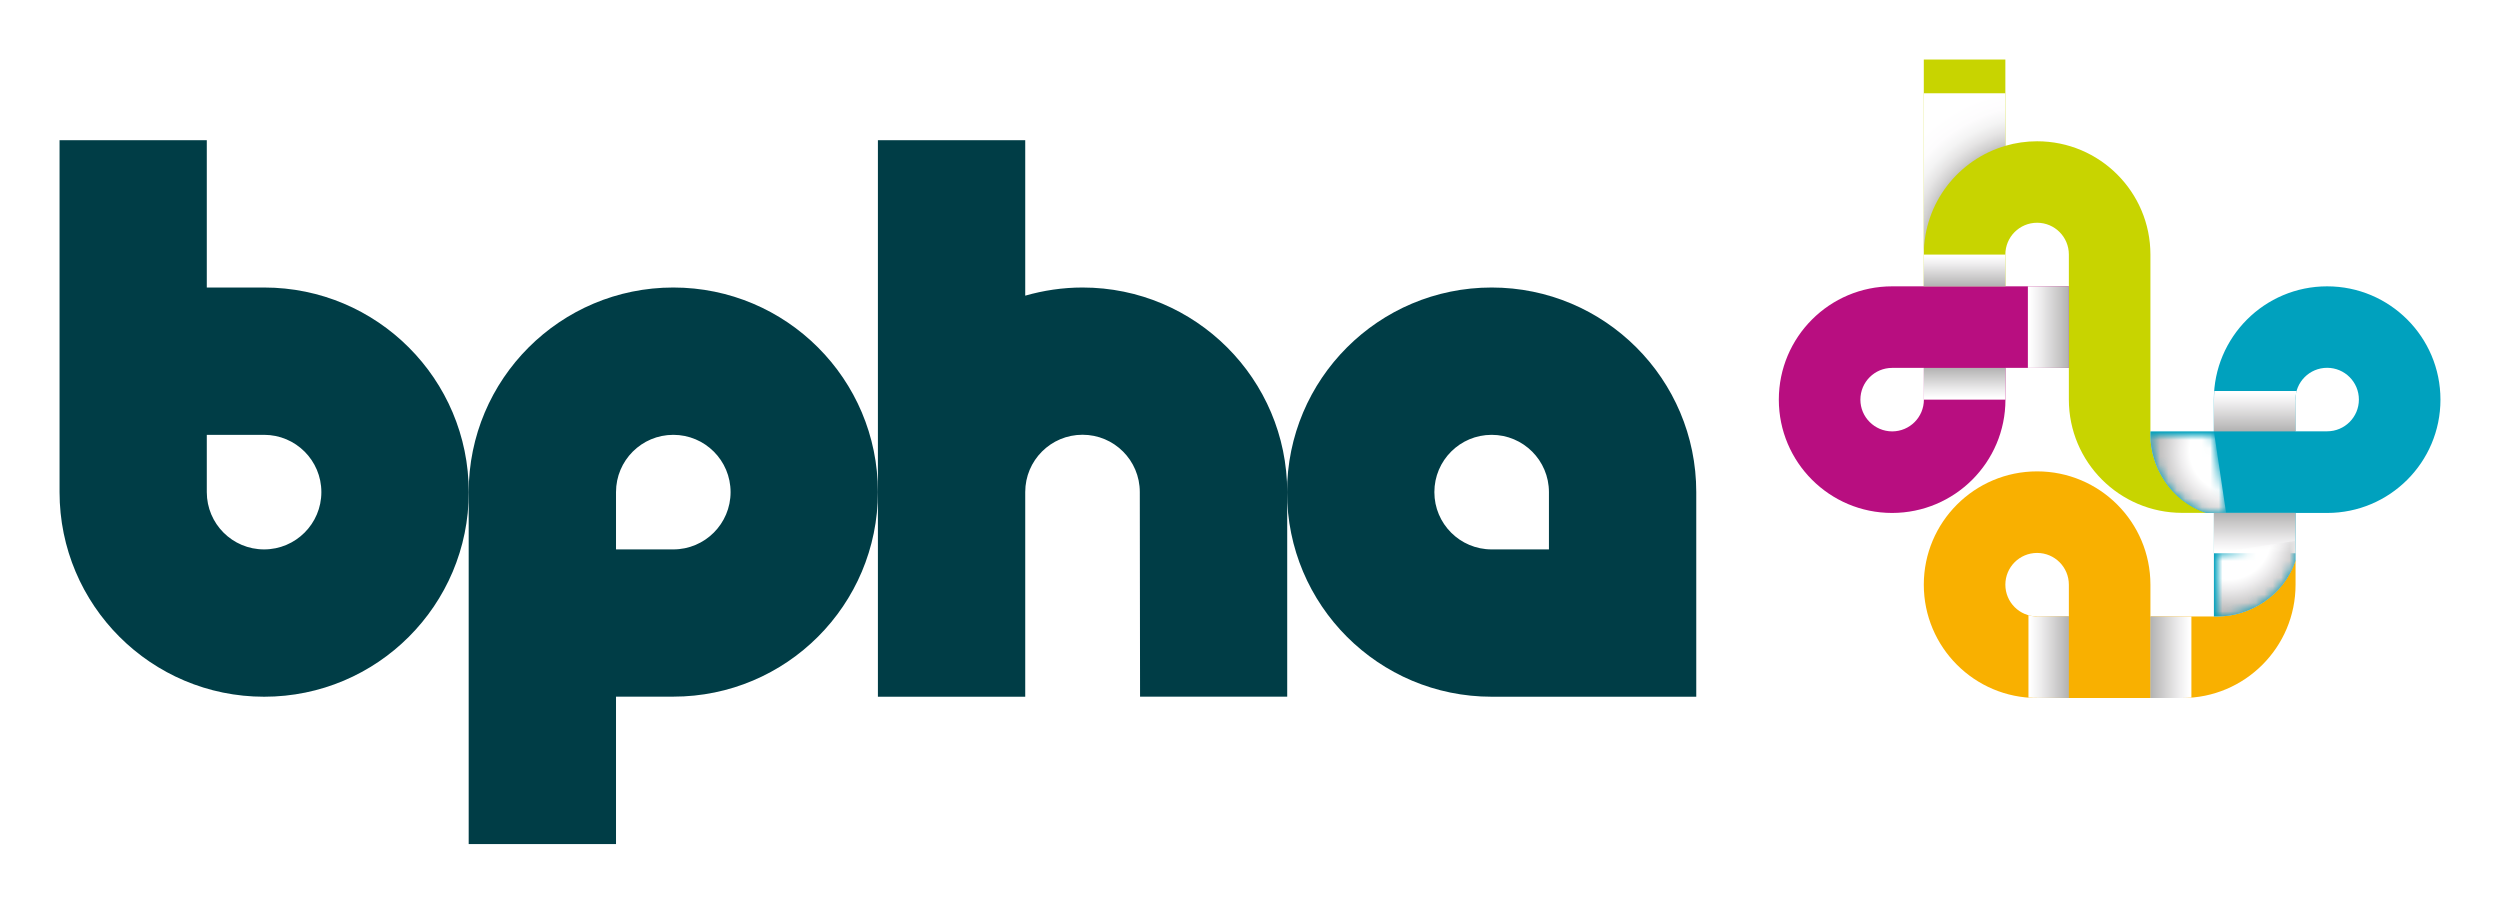
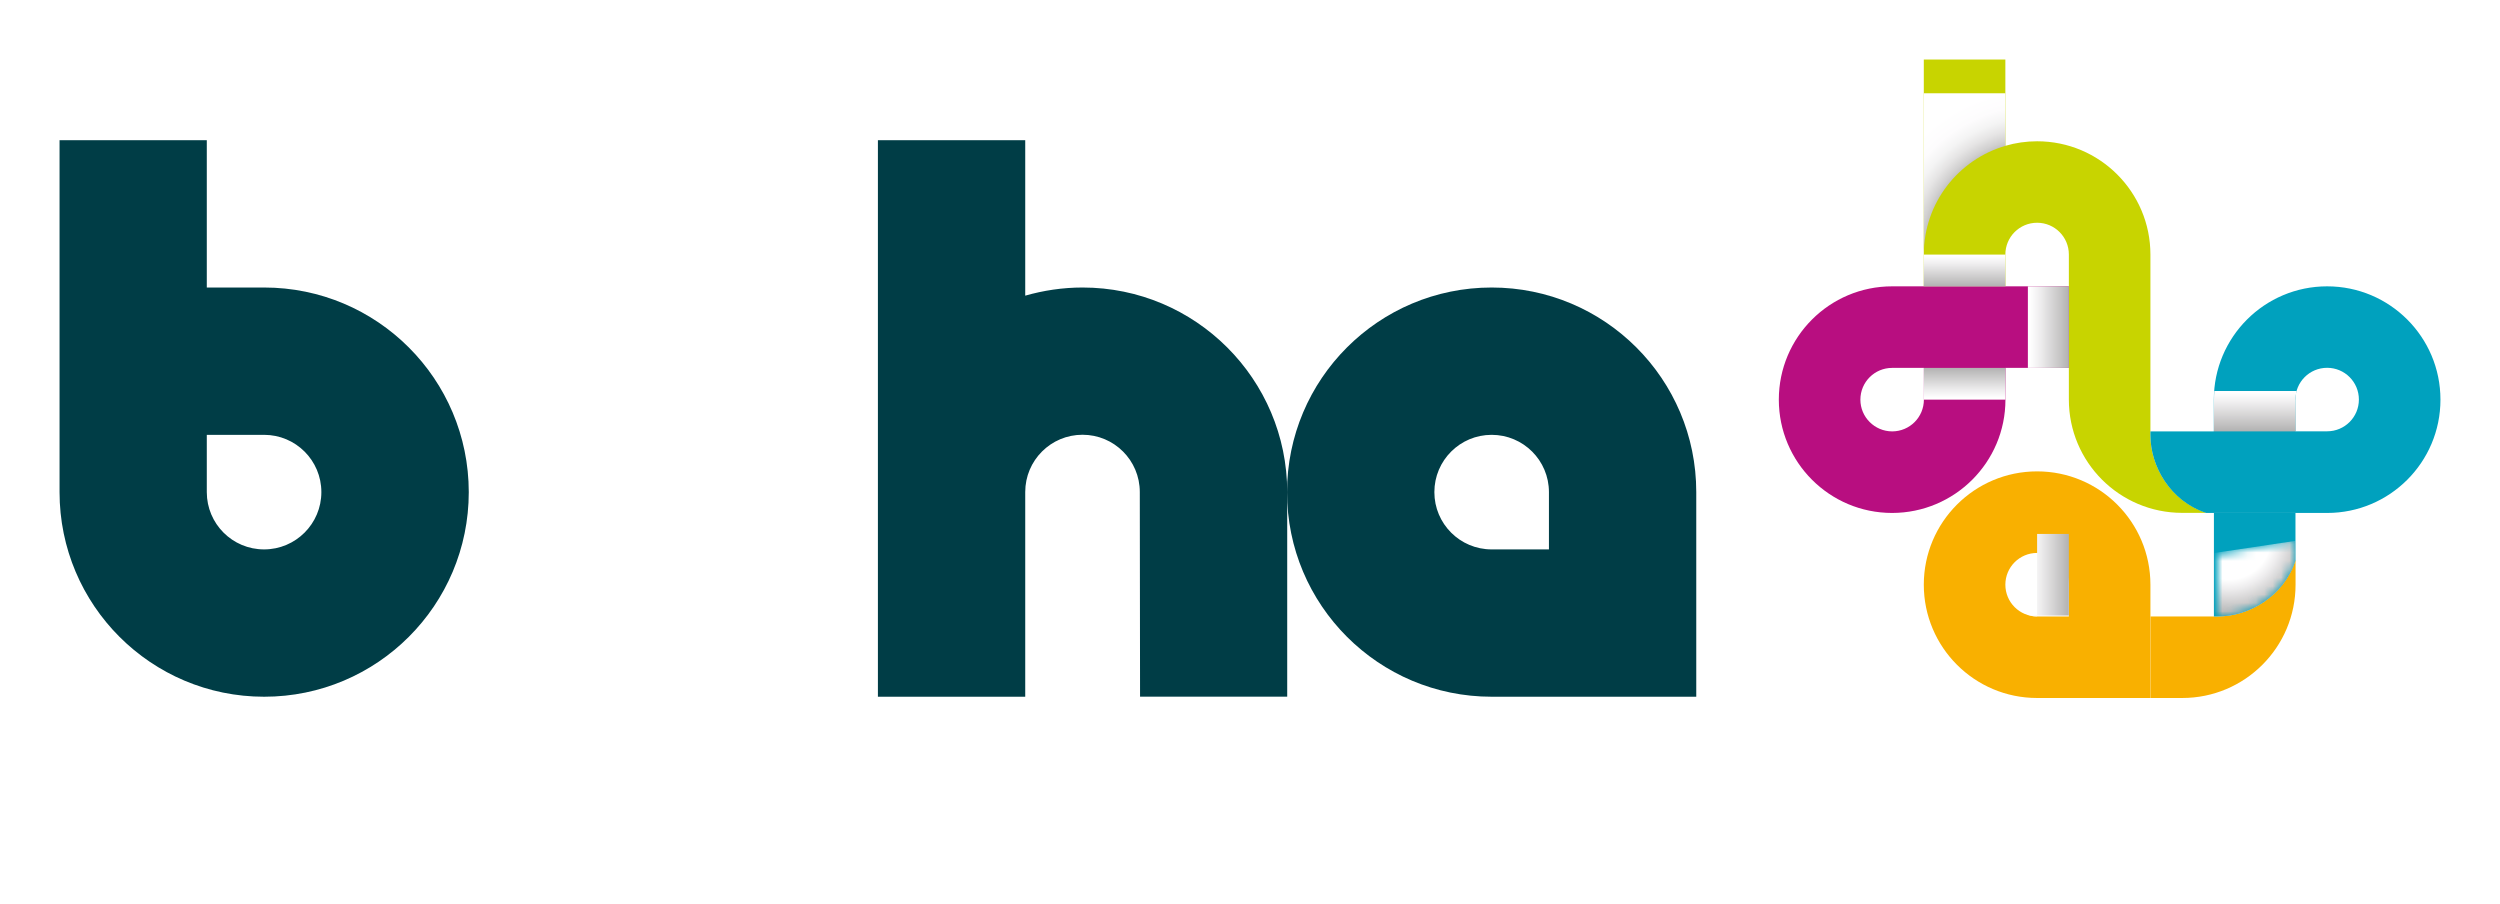
<svg xmlns="http://www.w3.org/2000/svg" xmlns:xlink="http://www.w3.org/1999/xlink" version="1.1" id="Layer_1" x="0px" y="0px" viewBox="0 0 297.64 107.57" style="enable-background:new 0 0 297.64 107.57;" xml:space="preserve">
  <style type="text/css">
	.st0{fill:#003D46;}
	.st1{fill:#F9B000;}
	.st2{fill:#00A1BE;}
	.st3{fill:#C8D400;}
	.st4{filter:url(#Adobe_OpacityMaskFilter);}
	.st5{clip-path:url(#XMLID_3_);fill:url(#XMLID_5_);}
	.st6{clip-path:url(#XMLID_3_);mask:url(#XMLID_4_);fill:url(#XMLID_6_);}
	.st7{fill:#B80E80;}
	.st8{fill:url(#XMLID_7_);}
	.st9{fill:url(#XMLID_8_);}
	.st10{fill:url(#XMLID_9_);}
	.st11{fill:url(#XMLID_14_);}
	.st12{fill:url(#XMLID_15_);}
	.st13{fill:url(#XMLID_16_);}
	.st14{fill:url(#XMLID_17_);}
	.st15{clip-path:url(#XMLID_18_);fill:url(#XMLID_19_);}
	.st16{filter:url(#Adobe_OpacityMaskFilter_1_);}
	.st17{clip-path:url(#XMLID_20_);fill:url(#XMLID_22_);}
	.st18{clip-path:url(#XMLID_20_);mask:url(#XMLID_21_);fill:url(#XMLID_23_);}
</style>
  <g>
    <g id="XMLID_1017_">
-       <path id="XMLID_1025_" class="st0" d="M80.16,34.23c-13.45,0-24.36,10.9-24.36,24.36v41.9h17.54V82.94h6.82    c13.45,0,24.36-10.9,24.36-24.36C104.52,45.13,93.61,34.23,80.16,34.23 M80.16,65.41h-6.82v-6.82c0-3.77,3.05-6.82,6.82-6.82    c3.77,0,6.82,3.05,6.82,6.82C86.98,62.35,83.93,65.41,80.16,65.41" />
      <path id="XMLID_1022_" class="st0" d="M177.59,34.23c-13.45,0-24.36,10.9-24.36,24.36c0,13.45,10.9,24.36,24.36,24.36h24.36V58.58    C201.95,45.13,191.05,34.23,177.59,34.23 M177.59,65.41c-3.77,0-6.82-3.05-6.82-6.82c0-3.77,3.05-6.82,6.82-6.82    c3.77,0,6.82,3.05,6.82,6.82v6.82H177.59z" />
      <path id="XMLID_1019_" class="st0" d="M31.44,34.23h-6.82V16.69H7.09v41.9c0,13.45,10.9,24.36,24.36,24.36    c13.45,0,24.36-10.9,24.36-24.36C55.8,45.13,44.9,34.23,31.44,34.23 M31.44,65.41c-3.77,0-6.82-3.05-6.82-6.82v-6.82h6.82    c3.77,0,6.82,3.05,6.82,6.82C38.26,62.35,35.21,65.41,31.44,65.41" />
      <path id="XMLID_1018_" class="st0" d="M128.88,34.23c-2.37,0-4.65,0.35-6.82,0.97V16.69h-17.54v66.26h17.54V58.58    c0-3.77,3.05-6.82,6.82-6.82c3.77,0,6.82,3.05,6.82,6.82l0.03,24.36h17.52V58.58C153.24,45.13,142.33,34.23,128.88,34.23" />
    </g>
    <g id="XMLID_1_">
      <path id="XMLID_1016_" class="st1" d="M273.29,66.69c-1.4,4.35-5.58,6.7-9.22,6.7c-0.03,0-4.24,0-4.26,0h-3.78v9.71h3.78    c7.45,0,13.49-6.04,13.49-13.49l0,0V66.69z" />
      <path id="XMLID_1015_" class="st2" d="M273.29,61.06h-9.71v12.33l0.49,0c3.63,0,7.8-2.33,9.22-6.65V61.06z" />
      <path id="XMLID_1014_" class="st3" d="M262.71,61.06c-4.34-1.4-6.69-5.58-6.69-9.22c0-0.03,0-4.24,0-4.27V30.31    c0-7.45-6.04-13.49-13.49-13.49c-1.31,0-2.58,0.19-3.78,0.54V7.09h-9.71v26.99h9.71v-3.78c0-2.09,1.69-3.78,3.78-3.78    c2.09,0,3.78,1.69,3.78,3.78v13.37v3.9c0,7.45,6.03,13.48,13.48,13.49H262.71z" />
      <path id="XMLID_1011_" class="st2" d="M277.06,34.09c-7.45,0-13.49,6.04-13.49,13.49v3.78l-7.55,0l0,0.49    c0,3.63,2.33,7.8,6.64,9.22h14.39l0.01,0c7.45,0,13.49-6.04,13.49-13.49C290.55,40.13,284.51,34.09,277.06,34.09z M277.06,51.35    h-3.78l0-3.78c0-2.09,1.69-3.78,3.78-3.78s3.78,1.69,3.78,3.78C280.84,49.66,279.15,51.35,277.06,51.35z" />
      <g id="XMLID_1004_">
        <defs>
          <path id="XMLID_1005_" d="M262.67,61.06h2.36v0l-1.45-9.71l-7.55,0l0,0.49C256.02,55.47,258.35,59.64,262.67,61.06z" />
        </defs>
        <clipPath id="XMLID_3_">
          <use xlink:href="#XMLID_1005_" style="overflow:visible;" />
        </clipPath>
        <defs>
          <filter id="Adobe_OpacityMaskFilter" filterUnits="userSpaceOnUse" x="255.66" y="43.87" width="19.48" height="19.48">
            <feFlood style="flood-color:white;flood-opacity:1" result="back" />
            <feBlend in="SourceGraphic" in2="back" mode="normal" />
          </filter>
        </defs>
        <mask maskUnits="userSpaceOnUse" x="255.66" y="43.87" width="19.48" height="19.48" id="XMLID_4_">
          <g id="XMLID_41_" class="st4">
            <g id="XMLID_42_">
              <linearGradient id="XMLID_5_" gradientUnits="userSpaceOnUse" x1="256.666" y1="57.377" x2="264.246" y2="56.041">
                <stop offset="0.58" style="stop-color:#FFFFFF" />
                <stop offset="0.63" style="stop-color:#E4E3E3" />
                <stop offset="0.731" style="stop-color:#A5A1A1" />
                <stop offset="0.872" style="stop-color:#534F4E" />
                <stop offset="0.98" style="stop-color:#1E1E1C" />
              </linearGradient>
-               <path id="XMLID_43_" class="st5" d="M265.22,61.55l-1.84-9.71h-7.55c0,4.31,3.29,9.39,9.28,9.71" />
            </g>
          </g>
        </mask>
        <radialGradient id="XMLID_6_" cx="578.843" cy="458.309" r="29.209" gradientTransform="matrix(0.328 0.061 -0.061 0.328 103.825 -132.05)" gradientUnits="userSpaceOnUse">
          <stop offset="0.517" style="stop-color:#FFFFFF" />
          <stop offset="0.635" style="stop-color:#EEEDEE" />
          <stop offset="0.873" style="stop-color:#C3C2C2" />
          <stop offset="0.958" style="stop-color:#B2B2B2" />
        </radialGradient>
        <path id="XMLID_1006_" class="st6" d="M274.97,55.4c-0.99,5.28-6.07,8.77-11.36,7.78c-5.28-0.99-8.77-6.08-7.78-11.36     c0.99-5.29,6.08-8.77,11.36-7.78C272.47,45.02,275.96,50.11,274.97,55.4z" />
      </g>
      <path id="XMLID_1001_" class="st1" d="M256.02,83.1l0-9.71v-3.78c0-7.45-6.04-13.49-13.49-13.49c-7.45,0-13.49,6.04-13.49,13.49    c0,7.45,6.04,13.49,13.49,13.49H256.02z M246.31,73.39h-3.78c-2.09,0-3.78-1.69-3.78-3.78s1.69-3.78,3.78-3.78    s3.78,1.69,3.78,3.78V73.39z" />
      <path id="XMLID_998_" class="st7" d="M238.76,47.58V43.8h7.55v-9.71h-21.04c-7.45,0-13.49,6.04-13.49,13.49    c0,7.45,6.04,13.49,13.49,13.49C232.72,61.06,238.76,55.03,238.76,47.58z M221.49,47.58c0-2.09,1.69-3.78,3.78-3.78h3.78v3.78    c0,2.09-1.69,3.78-3.78,3.78C223.18,51.35,221.49,49.66,221.49,47.58z" />
      <linearGradient id="XMLID_7_" gradientUnits="userSpaceOnUse" x1="350.546" y1="160.415" x2="355.355" y2="160.415" gradientTransform="matrix(0 1 -1 0 428.919 -304.002)">
        <stop offset="0.05" style="stop-color:#FFFFFF" />
        <stop offset="0.305" style="stop-color:#EEEDEE" />
        <stop offset="0.817" style="stop-color:#C3C2C2" />
        <stop offset="1" style="stop-color:#B2B2B2" />
      </linearGradient>
      <path id="XMLID_997_" class="st8" d="M273.29,47.58c0-0.36,0.05-0.7,0.15-1.03h-9.81c-0.03,0.34-0.04,0.68-0.04,1.03v3.78h9.71    V47.58z" />
      <linearGradient id="XMLID_8_" gradientUnits="userSpaceOnUse" x1="684.548" y1="160.488" x2="689.356" y2="160.488" gradientTransform="matrix(0 -1 -1 0 428.919 750.421)">
        <stop offset="0.05" style="stop-color:#FFFFFF" />
        <stop offset="0.305" style="stop-color:#EEEDEE" />
        <stop offset="0.817" style="stop-color:#C3C2C2" />
        <stop offset="1" style="stop-color:#B2B2B2" />
      </linearGradient>
-       <polygon id="XMLID_996_" class="st9" points="273.29,64.84 273.29,65.87 263.58,65.87 263.58,64.84 263.58,61.06 273.29,61.06       " />
      <linearGradient id="XMLID_9_" gradientUnits="userSpaceOnUse" x1="260.902" y1="78.247" x2="256.022" y2="78.247">
        <stop offset="0.05" style="stop-color:#FFFFFF" />
        <stop offset="0.305" style="stop-color:#EEEDEE" />
        <stop offset="0.817" style="stop-color:#C3C2C2" />
        <stop offset="1" style="stop-color:#B2B2B2" />
      </linearGradient>
-       <path id="XMLID_995_" class="st10" d="M260.9,73.39h-1.1h-3.78v9.71h3.78c0.37,0,0.74-0.02,1.1-0.05V73.39z" />
      <linearGradient id="XMLID_14_" gradientUnits="userSpaceOnUse" x1="241.502" y1="78.174" x2="246.311" y2="78.174">
        <stop offset="0.05" style="stop-color:#FFFFFF" />
        <stop offset="0.305" style="stop-color:#EEEDEE" />
        <stop offset="0.817" style="stop-color:#C3C2C2" />
        <stop offset="1" style="stop-color:#B2B2B2" />
      </linearGradient>
-       <path id="XMLID_994_" class="st11" d="M242.53,73.39c-0.36,0-0.7-0.05-1.03-0.15v9.81c0.34,0.03,0.68,0.04,1.03,0.04h3.78v-9.71    H242.53z" />
+       <path id="XMLID_994_" class="st11" d="M242.53,73.39c-0.36,0-0.7-0.05-1.03-0.15c0.34,0.03,0.68,0.04,1.03,0.04h3.78v-9.71    H242.53z" />
      <linearGradient id="XMLID_15_" gradientUnits="userSpaceOnUse" x1="241.428" y1="38.944" x2="246.309" y2="38.944">
        <stop offset="0.05" style="stop-color:#FFFFFF" />
        <stop offset="0.305" style="stop-color:#EEEDEE" />
        <stop offset="0.817" style="stop-color:#C3C2C2" />
        <stop offset="1" style="stop-color:#B2B2B2" />
      </linearGradient>
      <path id="XMLID_992_" class="st12" d="M241.43,43.8h4.88v-9.71h-4.88V43.8z" />
      <linearGradient id="XMLID_16_" gradientUnits="userSpaceOnUse" x1="233.9" y1="47.576" x2="233.9" y2="43.8">
        <stop offset="0.05" style="stop-color:#FFFFFF" />
        <stop offset="0.305" style="stop-color:#EEEDEE" />
        <stop offset="0.817" style="stop-color:#C3C2C2" />
        <stop offset="1" style="stop-color:#B2B2B2" />
      </linearGradient>
      <path id="XMLID_990_" class="st13" d="M238.76,47.58V43.8h-9.71v3.78H238.76z" />
      <linearGradient id="XMLID_17_" gradientUnits="userSpaceOnUse" x1="233.9" y1="247.425" x2="233.9" y2="243.649" gradientTransform="matrix(1 0 0 -1 0 277.738)">
        <stop offset="0.05" style="stop-color:#FFFFFF" />
        <stop offset="0.305" style="stop-color:#EEEDEE" />
        <stop offset="0.817" style="stop-color:#C3C2C2" />
        <stop offset="1" style="stop-color:#B2B2B2" />
      </linearGradient>
      <path id="XMLID_988_" class="st14" d="M229.04,30.31v3.78h9.71v-3.78H229.04z" />
      <g id="XMLID_984_">
        <defs>
          <path id="XMLID_985_" d="M229.04,30.31V11.1h9.71v6.26c0,0,0,0,0.01,0C233.15,18.99,229.04,24.17,229.04,30.31z" />
        </defs>
        <clipPath id="XMLID_18_">
          <use xlink:href="#XMLID_985_" style="overflow:visible;" />
        </clipPath>
        <radialGradient id="XMLID_19_" cx="433.178" cy="426.31" r="79.41" gradientTransform="matrix(0.335 0 0 0.335 97.648 -112.289)" gradientUnits="userSpaceOnUse">
          <stop offset="0.45" style="stop-color:#FFFFFF" />
          <stop offset="0.453" style="stop-color:#E7E6E7" />
          <stop offset="0.456" style="stop-color:#D3D2D3" />
          <stop offset="0.46" style="stop-color:#C5C4C4" />
          <stop offset="0.465" style="stop-color:#BAB9B9" />
          <stop offset="0.471" style="stop-color:#B3B3B3" />
          <stop offset="0.49" style="stop-color:#B2B2B2" />
          <stop offset="0.499" style="stop-color:#B9B8B8" />
          <stop offset="0.538" style="stop-color:#D2D1D1" />
          <stop offset="0.58" style="stop-color:#E6E5E5" />
          <stop offset="0.625" style="stop-color:#F4F4F4" />
          <stop offset="0.678" style="stop-color:#FDFCFD" />
          <stop offset="0.755" style="stop-color:#FFFFFF" />
        </radialGradient>
        <path id="XMLID_987_" class="st15" d="M269.09,30.3c0,14.67-11.89,26.56-26.56,26.56c-14.67,0-26.56-11.89-26.56-26.56     c0-14.67,11.89-26.56,26.56-26.56C257.2,3.74,269.09,15.63,269.09,30.3z" />
      </g>
      <g id="XMLID_977_">
        <defs>
          <path id="XMLID_978_" d="M273.29,64.39l-9.71,1.45v7.55l0.49,0c3.63,0,7.8-2.33,9.22-6.65V64.39z" />
        </defs>
        <clipPath id="XMLID_20_">
          <use xlink:href="#XMLID_978_" style="overflow:visible;" />
        </clipPath>
        <defs>
          <filter id="Adobe_OpacityMaskFilter_1_" filterUnits="userSpaceOnUse" x="256.09" y="54.28" width="19.48" height="19.48">
            <feFlood style="flood-color:white;flood-opacity:1" result="back" />
            <feBlend in="SourceGraphic" in2="back" mode="normal" />
          </filter>
        </defs>
        <mask maskUnits="userSpaceOnUse" x="256.09" y="54.28" width="19.48" height="19.48" id="XMLID_21_">
          <g id="XMLID_10_" class="st16">
            <g id="XMLID_11_">
              <linearGradient id="XMLID_22_" gradientUnits="userSpaceOnUse" x1="1444.837" y1="-834.182" x2="1452.416" y2="-835.518" gradientTransform="matrix(0 -1 1 0 1103.78 1517.583)">
                <stop offset="0.58" style="stop-color:#FFFFFF" />
                <stop offset="0.63" style="stop-color:#E4E3E3" />
                <stop offset="0.731" style="stop-color:#A5A1A1" />
                <stop offset="0.872" style="stop-color:#534F4E" />
                <stop offset="0.98" style="stop-color:#1E1E1C" />
              </linearGradient>
              <path id="XMLID_12_" class="st17" d="M273.77,64.19l-9.71,1.84v7.55c4.31,0,9.39-3.29,9.71-9.28" />
            </g>
          </g>
        </mask>
        <radialGradient id="XMLID_23_" cx="855.327" cy="-710.019" r="29.209" gradientTransform="matrix(0.061 -0.328 0.328 0.061 446.044 387.8)" gradientUnits="userSpaceOnUse">
          <stop offset="0.517" style="stop-color:#FFFFFF" />
          <stop offset="0.635" style="stop-color:#EEEDEE" />
          <stop offset="0.873" style="stop-color:#C3C2C2" />
          <stop offset="0.958" style="stop-color:#B2B2B2" />
        </radialGradient>
        <path id="XMLID_979_" class="st18" d="M267.62,54.44c5.29,0.99,8.77,6.07,7.78,11.36c-0.99,5.28-6.08,8.77-11.36,7.78     c-5.29-0.99-8.77-6.08-7.78-11.36C257.24,56.94,262.33,53.45,267.62,54.44z" />
      </g>
    </g>
  </g>
</svg>